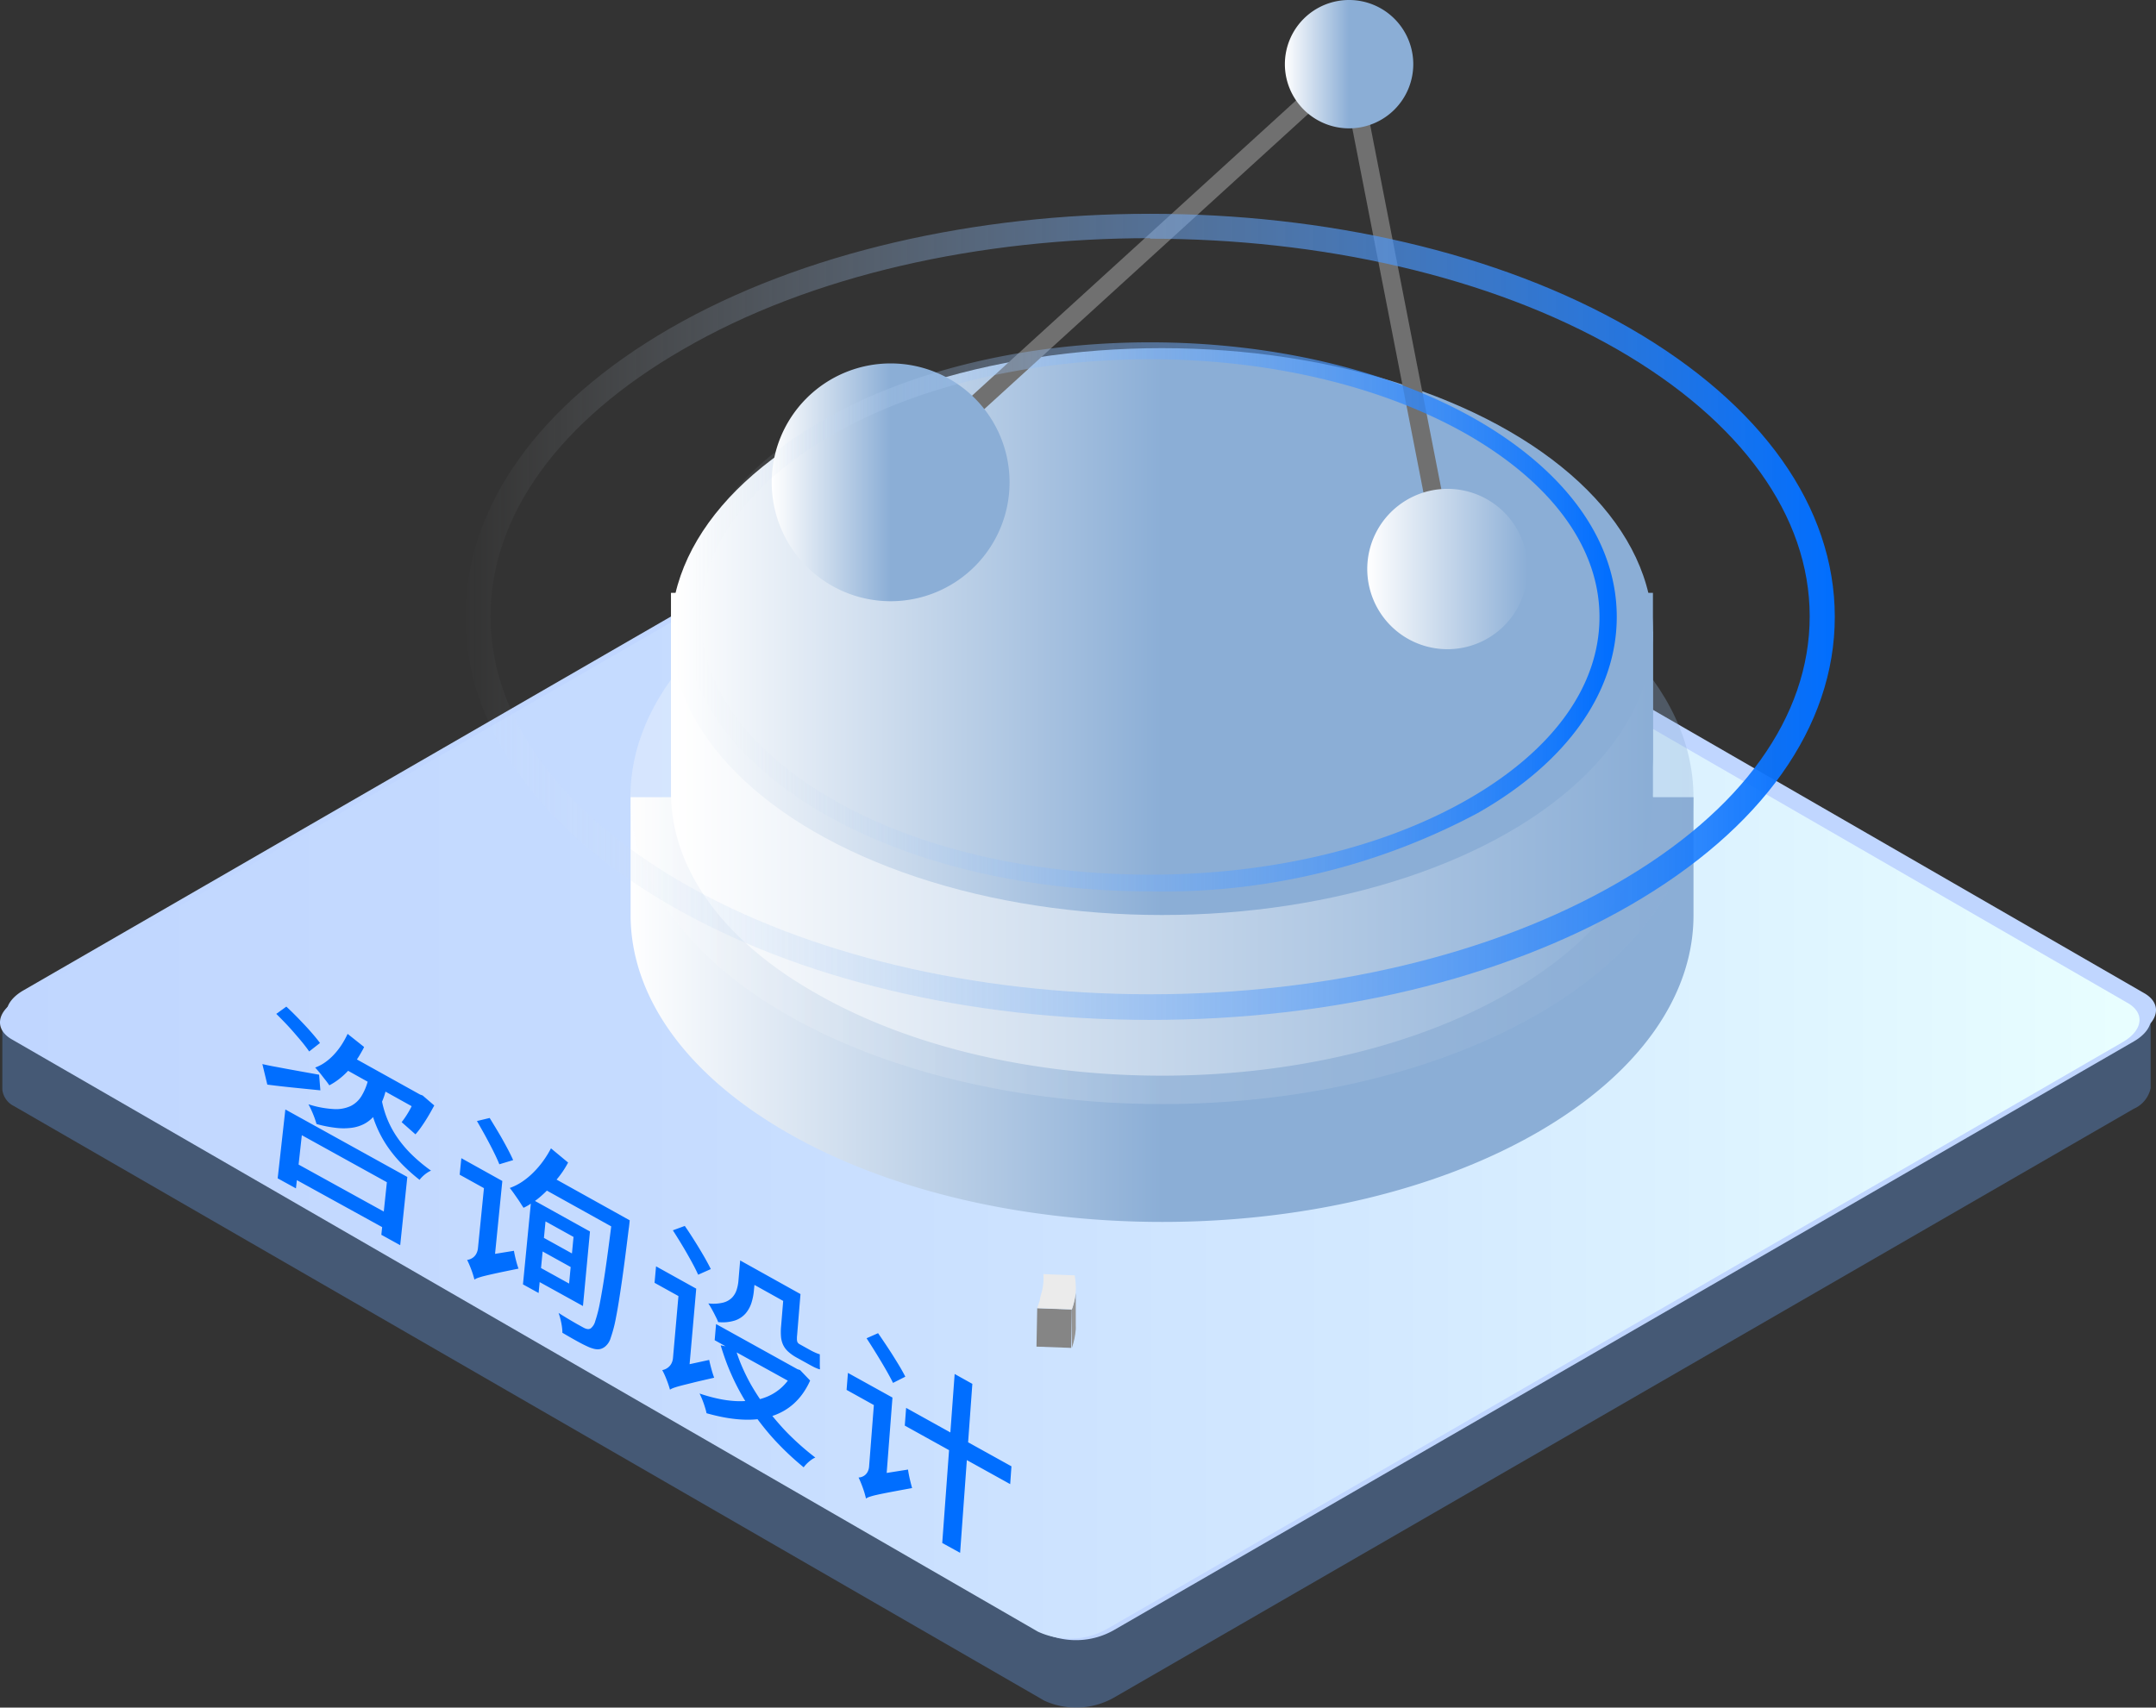
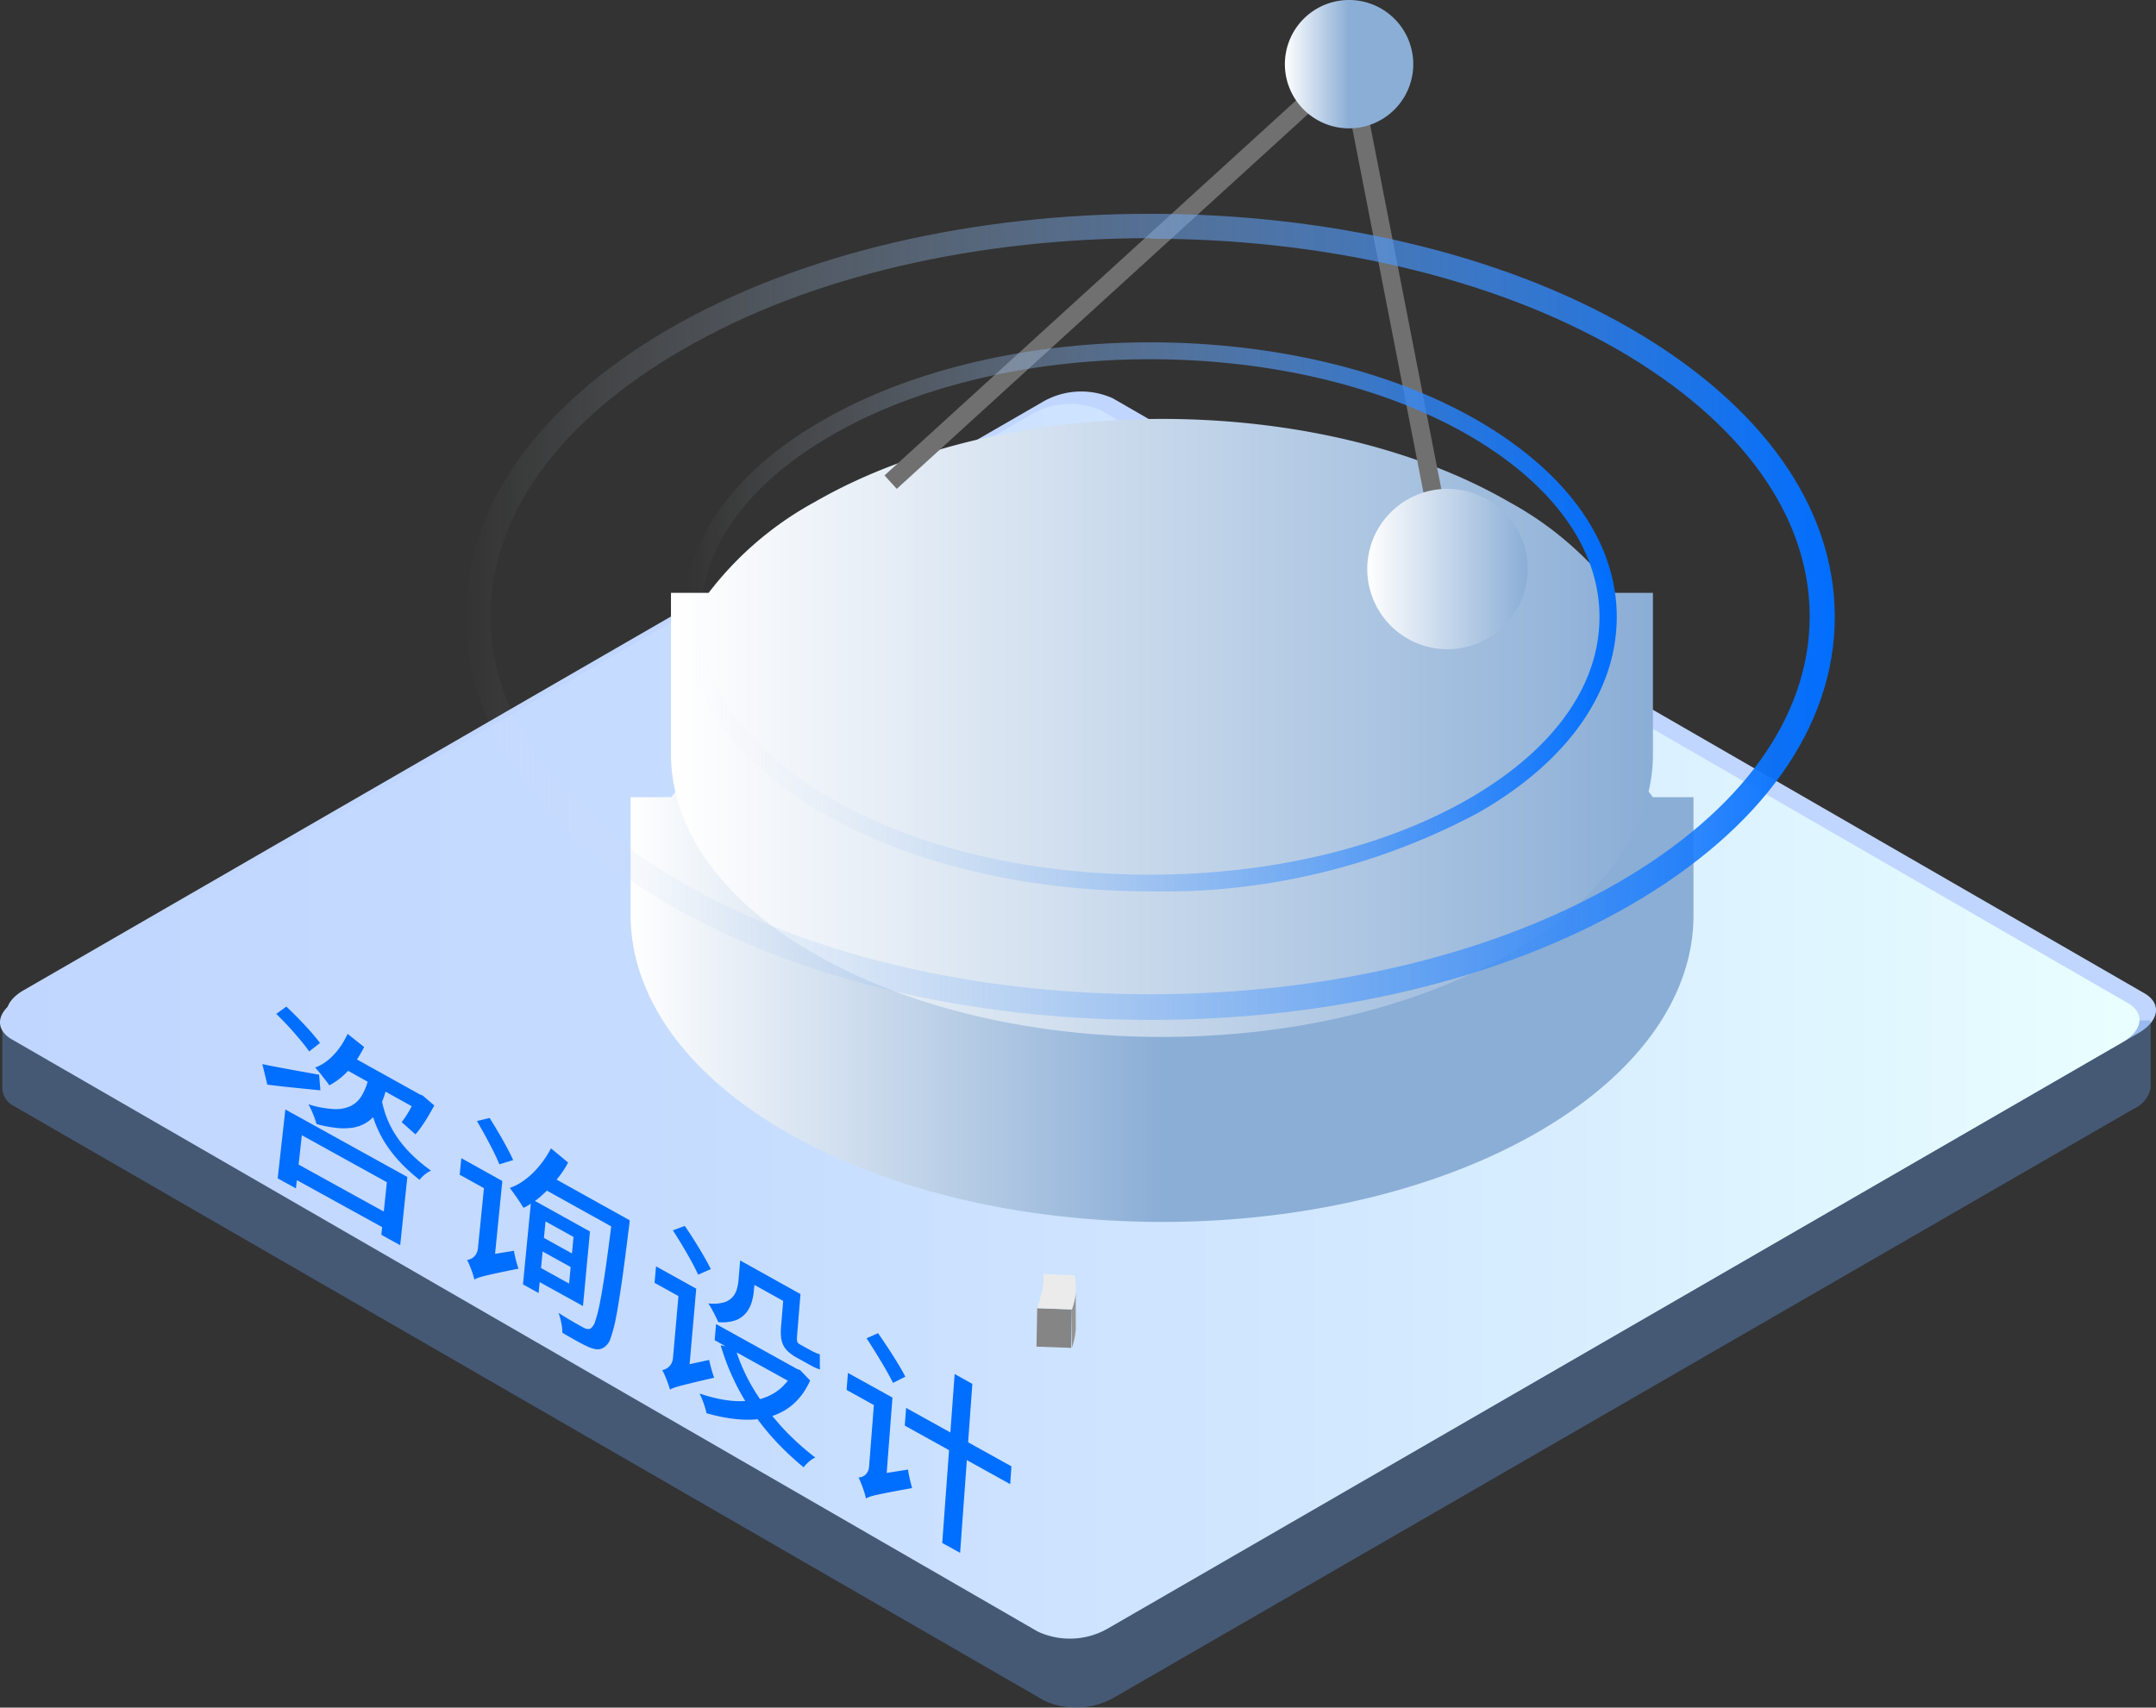
<svg xmlns="http://www.w3.org/2000/svg" xmlns:xlink="http://www.w3.org/1999/xlink" width="118.562" height="93.926" viewBox="0 0 118.562 93.926">
  <rect x="0" y="0" width="118.562" height="93.926" fill="#333333" stroke="none" />
  <defs>
    <linearGradient id="linear-gradient" x1="-0.597" y1="7.798" x2="-1.305" y2="8.782" gradientUnits="objectBoundingBox">
      <stop offset="0" stop-color="#c0d6ff" />
      <stop offset="0.3" stop-color="#c5dbff" />
      <stop offset="0.65" stop-color="#d3e9ff" />
      <stop offset="1" stop-color="#e9ffff" />
    </linearGradient>
    <linearGradient id="linear-gradient-2" x1="-0.592" y1="7.799" x2="-1.3" y2="8.783" xlink:href="#linear-gradient" />
    <linearGradient id="linear-gradient-3" x1="0" y1="0.5" x2="1" y2="0.5" xlink:href="#linear-gradient" />
    <clipPath id="clip-path">
      <path id="路径_4253" data-name="路径 4253" d="M716.85,498.12v2.11a1.865,1.865,0,0,1,0,.23v-2.11A1.773,1.773,0,0,1,716.85,498.12Z" fill="none" />
    </clipPath>
    <clipPath id="clip-path-2">
      <path id="路径_4256" data-name="路径 4256" d="M716.84,498.35v2.11a4,4,0,0,1-.21,1v-2.11A4,4,0,0,0,716.84,498.35Z" fill="none" />
    </clipPath>
    <linearGradient id="linear-gradient-4" y1="0.5" x2="1" y2="0.5" gradientUnits="objectBoundingBox">
      <stop offset="0" stop-color="#fff" />
      <stop offset="0.5" stop-color="#8baed6" />
    </linearGradient>
    <linearGradient id="linear-gradient-5" y1="0.5" x2="1" y2="0.5" gradientUnits="objectBoundingBox">
      <stop offset="0" stop-color="#fff" />
      <stop offset="1" stop-color="#8baed6" />
    </linearGradient>
    <linearGradient id="linear-gradient-7" x1="0" y1="0.5" x2="1" y2="0.5" xlink:href="#linear-gradient-5" />
    <linearGradient id="linear-gradient-8" x1="0" y1="0.5" x2="1" y2="0.5" xlink:href="#linear-gradient-4" />
    <linearGradient id="linear-gradient-9" x1="0" y1="0.499" x2="1" y2="0.499" xlink:href="#linear-gradient-4" />
    <linearGradient id="linear-gradient-10" x1="0" y1="0.501" x2="1" y2="0.501" xlink:href="#linear-gradient-4" />
    <linearGradient id="linear-gradient-12" y1="0.5" x2="1" y2="0.5" gradientUnits="objectBoundingBox">
      <stop offset="0" stop-color="#e7ecf0" stop-opacity="0" />
      <stop offset="1" stop-color="#006eff" />
    </linearGradient>
    <linearGradient id="linear-gradient-13" x1="0" y1="0.5" y2="0.5" xlink:href="#linear-gradient-12" />
  </defs>
  <g id="组_14072" data-name="组 14072" transform="translate(6434.761 -8541.671)">
    <path id="路径_13072" data-name="路径 13072" d="M721.79,515.83l-56.66-32.71c-1-.56-.85-1.54.27-2.18l56.12-32.41a4.22,4.22,0,0,1,3.78-.15L782,481.09c1,.56.84,1.54-.28,2.19l-56.12,32.4a4.22,4.22,0,0,1-3.81.15Z" transform="translate(-7098.863 8115.201)" fill="url(#linear-gradient)" />
    <path id="路径_13073" data-name="路径 13073" d="M782.37,486.32V482.6H764.56l-39.5-22.81a4.21,4.21,0,0,0-3.79.16l-39.33,22.7H664.23v3.75h0a1.15,1.15,0,0,0,.64.91l56.67,32.71a4.22,4.22,0,0,0,3.78-.15l56.12-32.41A1.6,1.6,0,0,0,782.37,486.32Z" transform="translate(-7098.863 8115.201)" fill="#6092d7" opacity="0.4" />
-     <path id="路径_13074" data-name="路径 13074" d="M721.55,516.32l-56.67-32.71c-1-.56-.85-1.54.27-2.18L721.27,449a4.24,4.24,0,0,1,3.79-.15l56.66,32.71c1,.56.85,1.54-.27,2.19l-56.12,32.4a4.22,4.22,0,0,1-3.78.17Z" transform="translate(-7098.863 8115.201)" fill="url(#linear-gradient-2)" />
    <path id="路径_13075" data-name="路径 13075" d="M721.18,516.22l-56.41-32.57c-1-.56-.85-1.54.27-2.18l55.87-32.26a4.2,4.2,0,0,1,3.77-.15l56.41,32.57c1,.56.85,1.53-.27,2.17L725,516.06A4.2,4.2,0,0,1,721.18,516.22Z" transform="translate(-7098.863 8115.201)" fill="url(#linear-gradient-3)" />
    <g id="组_13882" data-name="组 13882" transform="translate(-7092.443 8114.342)">
      <g id="组_2562" data-name="组 2562">
        <g id="组_2561" data-name="组 2561" clip-path="url(#clip-path)">
          <g id="组_2560" data-name="组 2560">
            <path id="路径_4252" data-name="路径 4252" d="M716.85,498.12v2.11a1.865,1.865,0,0,1,0,.23v-2.34" fill="#949494" />
          </g>
        </g>
      </g>
      <path id="路径_4254" data-name="路径 4254" d="M716.62,499.36l-.03,2.11-1.91-.07.04-2.11Z" fill="#858585" />
      <g id="组_2565" data-name="组 2565">
        <g id="组_2564" data-name="组 2564" clip-path="url(#clip-path-2)">
          <g id="组_2563" data-name="组 2563">
            <path id="路径_4255" data-name="路径 4255" d="M716.84,498.35v2.11a4,4,0,0,1-.21,1v-2.11a4,4,0,0,0,.22-1" fill="#949494" />
          </g>
        </g>
      </g>
      <path id="路径_4257" data-name="路径 4257" d="M716.84,498.35a4,4,0,0,1-.22,1l-1.9-.07.14-.41a2.417,2.417,0,0,1,.12-.5,4.34,4.34,0,0,0,.08-.5,3.8,3.8,0,0,0,0-.46l1.72.07a4,4,0,0,1,.06.87Z" fill="#ebebeb" />
    </g>
    <path id="路径_13076" data-name="路径 13076" d="M757.23,476.8v-6.48H755a19.88,19.88,0,0,0-6.32-5.45c-11.42-6.59-29.93-6.59-41.34,0a19.76,19.76,0,0,0-6.32,5.45h-2.24v6.48h0c0,4.32,2.85,8.64,8.56,11.94,11.42,6.59,29.93,6.59,41.34,0C754.38,485.44,757.24,481.12,757.23,476.8Z" transform="translate(-7098.863 8115.201)" fill="url(#linear-gradient-4)" />
-     <ellipse id="椭圆_198" data-name="椭圆 198" cx="29.23" cy="16.88" rx="29.23" ry="16.88" transform="translate(-6400.094 8568.641)" opacity="0.3" fill="url(#linear-gradient-5)" />
-     <path id="路径_13077" data-name="路径 13077" d="M755,470.07v-8.86h-2.07a18.45,18.45,0,0,0-5.84-5c-10.54-6.09-27.64-6.09-38.18,0a18.451,18.451,0,0,0-5.84,5H701v8.86h0c0,4,2.64,8,7.91,11,10.54,6.09,27.64,6.09,38.18,0C752.36,478.05,755,474.06,755,470.07Z" transform="translate(-7098.863 8115.201)" fill="url(#linear-gradient-5)" />
    <path id="路径_13078" data-name="路径 13078" d="M755,467.94v-8.86h-2.07a18.45,18.45,0,0,0-5.84-5c-10.54-6.09-27.64-6.09-38.18,0a18.45,18.45,0,0,0-5.84,5H701v8.86h0c0,4,2.64,8,7.91,11,10.54,6.09,27.64,6.09,38.18,0C752.36,475.92,755,471.93,755,467.94Z" transform="translate(-7098.863 8115.201)" fill="url(#linear-gradient-7)" />
-     <ellipse id="椭圆_199" data-name="椭圆 199" cx="27" cy="15.59" rx="27" ry="15.59" transform="translate(-6397.863 8560.821)" fill="url(#linear-gradient-8)" />
    <path id="路径_13079" data-name="路径 13079" d="M713.08,452.99l25.21-22.98,5.42,27.75" transform="translate(-7098.863 8115.201)" fill="none" stroke="#707070" stroke-miterlimit="10" stroke-width="1" />
-     <path id="路径_13080" data-name="路径 13080" d="M706.54,453a6.54,6.54,0,1,1,6.54,6.54,6.54,6.54,0,0,1-6.54-6.54Z" transform="translate(-7098.863 8115.201)" fill="url(#linear-gradient-9)" />
    <path id="路径_13081" data-name="路径 13081" d="M734.76,430a3.53,3.53,0,1,1,3.53,3.53,3.53,3.53,0,0,1-3.53-3.53Z" transform="translate(-7098.863 8115.201)" fill="url(#linear-gradient-10)" />
    <path id="路径_13082" data-name="路径 13082" d="M739.29,457.76a4.41,4.41,0,1,1,1.292,3.128,4.42,4.42,0,0,1-1.292-3.128Z" transform="translate(-7098.863 8115.201)" fill="url(#linear-gradient-5)" />
    <path id="路径_13091" data-name="路径 13091" d="M727.35,482.57c-10,0-19.35-2.24-26.4-6.31-7.25-4.19-11.25-9.83-11.25-15.87s4-11.67,11.25-15.86c14.56-8.4,38.24-8.4,52.8,0C761,448.72,765,454.36,765,460.4s-4,11.67-11.25,15.86C746.7,480.33,737.33,482.57,727.35,482.57Zm0-43c-9.31,0-18.62,2-25.71,6.13-6.81,3.93-10.56,9.14-10.56,14.66s3.75,10.74,10.56,14.67,16,6.13,25.71,6.13,18.87-2.18,25.71-6.13,10.56-9.14,10.56-14.66-3.75-10.74-10.56-14.67c-7.06-4.06-16.4-6.1-25.71-6.1Z" transform="translate(-7098.863 8115.201)" fill="url(#linear-gradient-12)" />
    <path id="路径_13092" data-name="路径 13092" d="M727.35,475.5c-6.79,0-13.18-1.52-18-4.3s-7.66-6.69-7.66-10.8,2.72-8,7.66-10.81c9.92-5.72,26.06-5.72,36,0,4.94,2.86,7.66,6.69,7.66,10.81s-2.72,8-7.66,10.8A36.693,36.693,0,0,1,727.35,475.5Zm0-29.27c-6.34,0-12.69,1.39-17.51,4.18-4.64,2.68-7.2,6.22-7.2,10s2.56,7.31,7.2,10,10.88,4.17,17.51,4.17,12.85-1.48,17.52-4.17,7.19-6.23,7.19-10-2.56-7.31-7.2-10C740,447.62,733.69,446.23,727.35,446.23Z" transform="translate(-7098.863 8115.201)" fill="url(#linear-gradient-13)" />
    <path id="咨询设计" d="M4.359,3.164c-.1-.137-.227-.294-.37-.461s-.3-.345-.469-.524-.341-.36-.512-.532-.341-.337-.5-.484l-.553.4c.159.156.328.329.5.508s.341.366.5.551.318.367.456.538.259.331.353.47ZM4.31,4.908l-.868-.155L2.6,4.6c-.27-.049-.528-.1-.766-.143s-.455-.091-.644-.133l.272,1.129c.213.028.439.056.675.083s.479.053.728.079l.756.077.759.076Zm3.727,5.914-.17,1.614L3.182,9.851,3.36,8.236Zm-6.005-.214,1.005.553.05-.454,4.69,2.584-.045.423,1.038.572.391-3.753L2.454,6.82ZM9.4,6.64c-.041.085-.086.168-.131.248s-.093.159-.14.233-.095.146-.142.212-.093.129-.137.185l.759.67a3.961,3.961,0,0,0,.258-.321c.088-.121.178-.253.268-.393s.178-.285.263-.433.168-.3.245-.441l-.639-.549L9.863,6,6.389,4.069q.054-.079.106-.163t.1-.17q.049-.086.1-.175t.089-.178l-.907-.721a4.671,4.671,0,0,1-.343.62,3.934,3.934,0,0,1-.42.533,3.068,3.068,0,0,1-.484.42,2.327,2.327,0,0,1-.537.28c.057.061.123.137.194.22S4.43,4.908,4.5,5s.145.182.209.266.12.162.163.227q.131-.069.263-.153T5.4,5.154q.13-.1.257-.215t.248-.246l1.075.6a3.128,3.128,0,0,1-.352.81,1.45,1.45,0,0,1-.579.527,1.937,1.937,0,0,1-.927.169,5.536,5.536,0,0,1-1.4-.264c.042.072.086.158.13.252s.088.194.129.294.079.2.11.292.058.176.075.246a6.822,6.822,0,0,0,1.093.215,3.475,3.475,0,0,0,.859-.008,2.073,2.073,0,0,0,.66-.206,1.811,1.811,0,0,0,.5-.381,6.327,6.327,0,0,0,.929,1.812,7.426,7.426,0,0,0,.717.834,9.877,9.877,0,0,0,.911.806,1.34,1.34,0,0,1,.127-.148,1.894,1.894,0,0,1,.159-.145,1.754,1.754,0,0,1,.174-.124,1.084,1.084,0,0,1,.17-.088,9.02,9.02,0,0,1-1.047-.87A6.441,6.441,0,0,1,8.636,8.4a5.352,5.352,0,0,1-.541-.97,5.429,5.429,0,0,1-.323-1.039c.018-.044.036-.087.053-.131s.033-.088.049-.133.031-.091.045-.139.029-.1.042-.149Zm5.581,2.966c-.064-.148-.148-.32-.245-.508s-.208-.389-.325-.6-.24-.417-.363-.622-.244-.4-.358-.588l-.7.168c.111.19.228.4.346.609s.236.431.348.644.217.421.309.612.17.366.228.514Zm-.995,5.156.4-4.008L12.132,9.5l-.092.908,1.335.74-.328,3.286a.84.84,0,0,1-.082.3.643.643,0,0,1-.152.2.672.672,0,0,1-.184.114.732.732,0,0,1-.18.049c.037.069.076.154.116.247s.08.194.118.295.072.2.1.294.053.177.068.245a.855.855,0,0,1,.187-.092,3.686,3.686,0,0,1,.374-.11c.171-.043.4-.095.7-.16s.683-.144,1.163-.241c-.021-.058-.045-.13-.069-.209s-.048-.167-.071-.257-.045-.181-.064-.269-.035-.172-.047-.246Zm4.315-.931-.086.908-1.541-.854.087-.908Zm-1.787,1.712.088-.911,1.542.854-.086.911Zm.855-4.865q.091-.106.175-.217t.164-.228q.079-.117.153-.24t.142-.253l-.942-.781a5.593,5.593,0,0,1-.448.721,5.074,5.074,0,0,1-.542.627,4.086,4.086,0,0,1-.613.5,3.026,3.026,0,0,1-.662.331c.055.068.12.154.188.248s.14.2.21.3.139.2.2.3.116.177.158.243l.1-.048.1-.054.1-.06q.051-.032.1-.068l-.432,4.442.861.475.057-.6,2.382,1.316.385-4.1-3.025-1.68q.082-.059.165-.125t.165-.138q.082-.072.164-.148t.162-.157l3.537,1.967c-.123.982-.234,1.812-.337,2.508s-.2,1.258-.285,1.7a7.374,7.374,0,0,1-.255,1,.756.756,0,0,1-.245.4.316.316,0,0,1-.093.037.286.286,0,0,1-.1,0,.467.467,0,0,1-.108-.029,1.073,1.073,0,0,1-.126-.061l-.231-.128c-.092-.051-.2-.111-.313-.178s-.243-.142-.377-.224-.277-.17-.424-.265c.032.088.061.183.087.28s.049.2.067.293.033.191.042.279a1.973,1.973,0,0,1,.013.239c.138.081.276.162.412.24s.268.153.394.222.245.133.355.188.208.1.294.139a2.128,2.128,0,0,0,.259.089.917.917,0,0,0,.227.033.6.6,0,0,0,.207-.035.711.711,0,0,0,.2-.114.956.956,0,0,0,.31-.483,7.448,7.448,0,0,0,.293-1.134c.1-.5.2-1.144.317-1.948s.239-1.767.382-2.921c.006-.032.012-.076.018-.125s.012-.1.017-.153.01-.1.013-.129l.005-.054Zm10.882,5.793,1.58.88-.114,1.378a3.36,3.36,0,0,0-.007.579,1.36,1.36,0,0,0,.115.456,1.2,1.2,0,0,0,.279.375,2.437,2.437,0,0,0,.484.338l.7.388.154.083c.052.027.1.053.153.076s.1.043.141.059a.662.662,0,0,0,.117.032c0-.058-.006-.123-.008-.192s0-.143,0-.217,0-.148,0-.22,0-.14,0-.2a1.035,1.035,0,0,1-.115-.036c-.043-.016-.088-.034-.134-.055s-.092-.042-.135-.063-.084-.043-.119-.062l-.609-.338a.3.3,0,0,1-.088-.07.237.237,0,0,1-.046-.095.551.551,0,0,1-.013-.132c0-.052,0-.112.009-.183l.187-2.278-3.317-1.849-.093,1.093a2.252,2.252,0,0,1-.1.52,1.1,1.1,0,0,1-.255.433,1.056,1.056,0,0,1-.493.274,2.3,2.3,0,0,1-.811.043c.04.057.088.134.139.222s.105.186.157.285.1.2.145.288.079.171.1.232a2.256,2.256,0,0,0,.928-.089,1.341,1.341,0,0,0,.588-.393,1.7,1.7,0,0,0,.323-.6,3.2,3.2,0,0,0,.132-.707ZM25.85,15.6c-.071-.149-.165-.325-.272-.517s-.23-.4-.359-.614-.265-.431-.4-.642-.269-.416-.4-.6l-.655.24c.125.195.258.407.392.625s.267.443.392.662.244.432.348.629.192.376.258.527Zm-1.166,5.231.365-4.154-2.21-1.228-.082.906,1.314.729-.3,3.4a.819.819,0,0,1-.079.294.677.677,0,0,1-.151.2.731.731,0,0,1-.184.122.775.775,0,0,1-.178.058c.039.067.081.151.123.243s.083.192.122.292.075.2.106.294.057.178.075.247a.823.823,0,0,1,.185-.093c.086-.033.2-.069.375-.116s.4-.1.7-.176.688-.162,1.171-.274c-.024-.061-.049-.135-.075-.216s-.051-.168-.076-.257-.048-.179-.069-.265-.04-.168-.055-.241Zm5.4.907a2.809,2.809,0,0,1-.322.357,2.661,2.661,0,0,1-.365.285,2.774,2.774,0,0,1-.4.217,3.147,3.147,0,0,1-.442.154q-.211-.313-.4-.631t-.347-.639q-.16-.321-.295-.646t-.241-.652Zm.676-.584-.143-.047-4.477-2.483-.077.887.6.335-.27-.053q.12.4.264.8t.313.778q.169.384.363.756t.413.73a4.341,4.341,0,0,1-.585,0,5.814,5.814,0,0,1-.619-.073c-.211-.036-.427-.083-.646-.14s-.441-.123-.665-.2c.039.075.078.161.117.254s.076.19.111.288.066.2.093.288.048.179.063.254q.377.106.743.184t.718.121a6.727,6.727,0,0,0,.689.051,5.254,5.254,0,0,0,.656-.026q.263.354.552.7t.606.673q.317.331.661.649t.717.624a1.509,1.509,0,0,1,.13-.157,2.06,2.06,0,0,1,.163-.155,1.747,1.747,0,0,1,.177-.134.96.96,0,0,1,.171-.091q-.337-.258-.654-.531t-.614-.56q-.3-.287-.571-.587t-.524-.611a3.381,3.381,0,0,0,.628-.278,3.194,3.194,0,0,0,.563-.41,3.432,3.432,0,0,0,.487-.553,4.177,4.177,0,0,0,.4-.706Zm5.787.365c-.076-.153-.175-.332-.289-.526s-.243-.4-.379-.618-.278-.432-.419-.644-.281-.417-.411-.606l-.632.28c.127.195.263.408.4.627s.275.445.407.665.256.435.367.633.206.379.28.53Zm-1.025,5.294.318-4.146L33.391,21.31l-.074.935,1.5.834-.262,3.376a.765.765,0,0,1-.074.284.582.582,0,0,1-.146.187.6.6,0,0,1-.359.139c.038.077.079.169.12.269s.082.206.12.313.073.213.1.311.053.189.068.264a.751.751,0,0,1,.191-.094,3.616,3.616,0,0,1,.39-.106c.179-.041.416-.089.734-.15s.717-.135,1.221-.227c-.016-.057-.036-.13-.057-.212s-.043-.173-.065-.267-.042-.19-.06-.282-.032-.18-.042-.257Zm6.861-.364L40,25.127l.233-3.214-.973-.543-.236,3.215-2.433-1.351-.074.975,2.435,1.351-.375,5.106.983.541.37-5.1,2.384,1.322Z" transform="translate(-6421.523 8595.877)" fill="#006eff" />
  </g>
</svg>